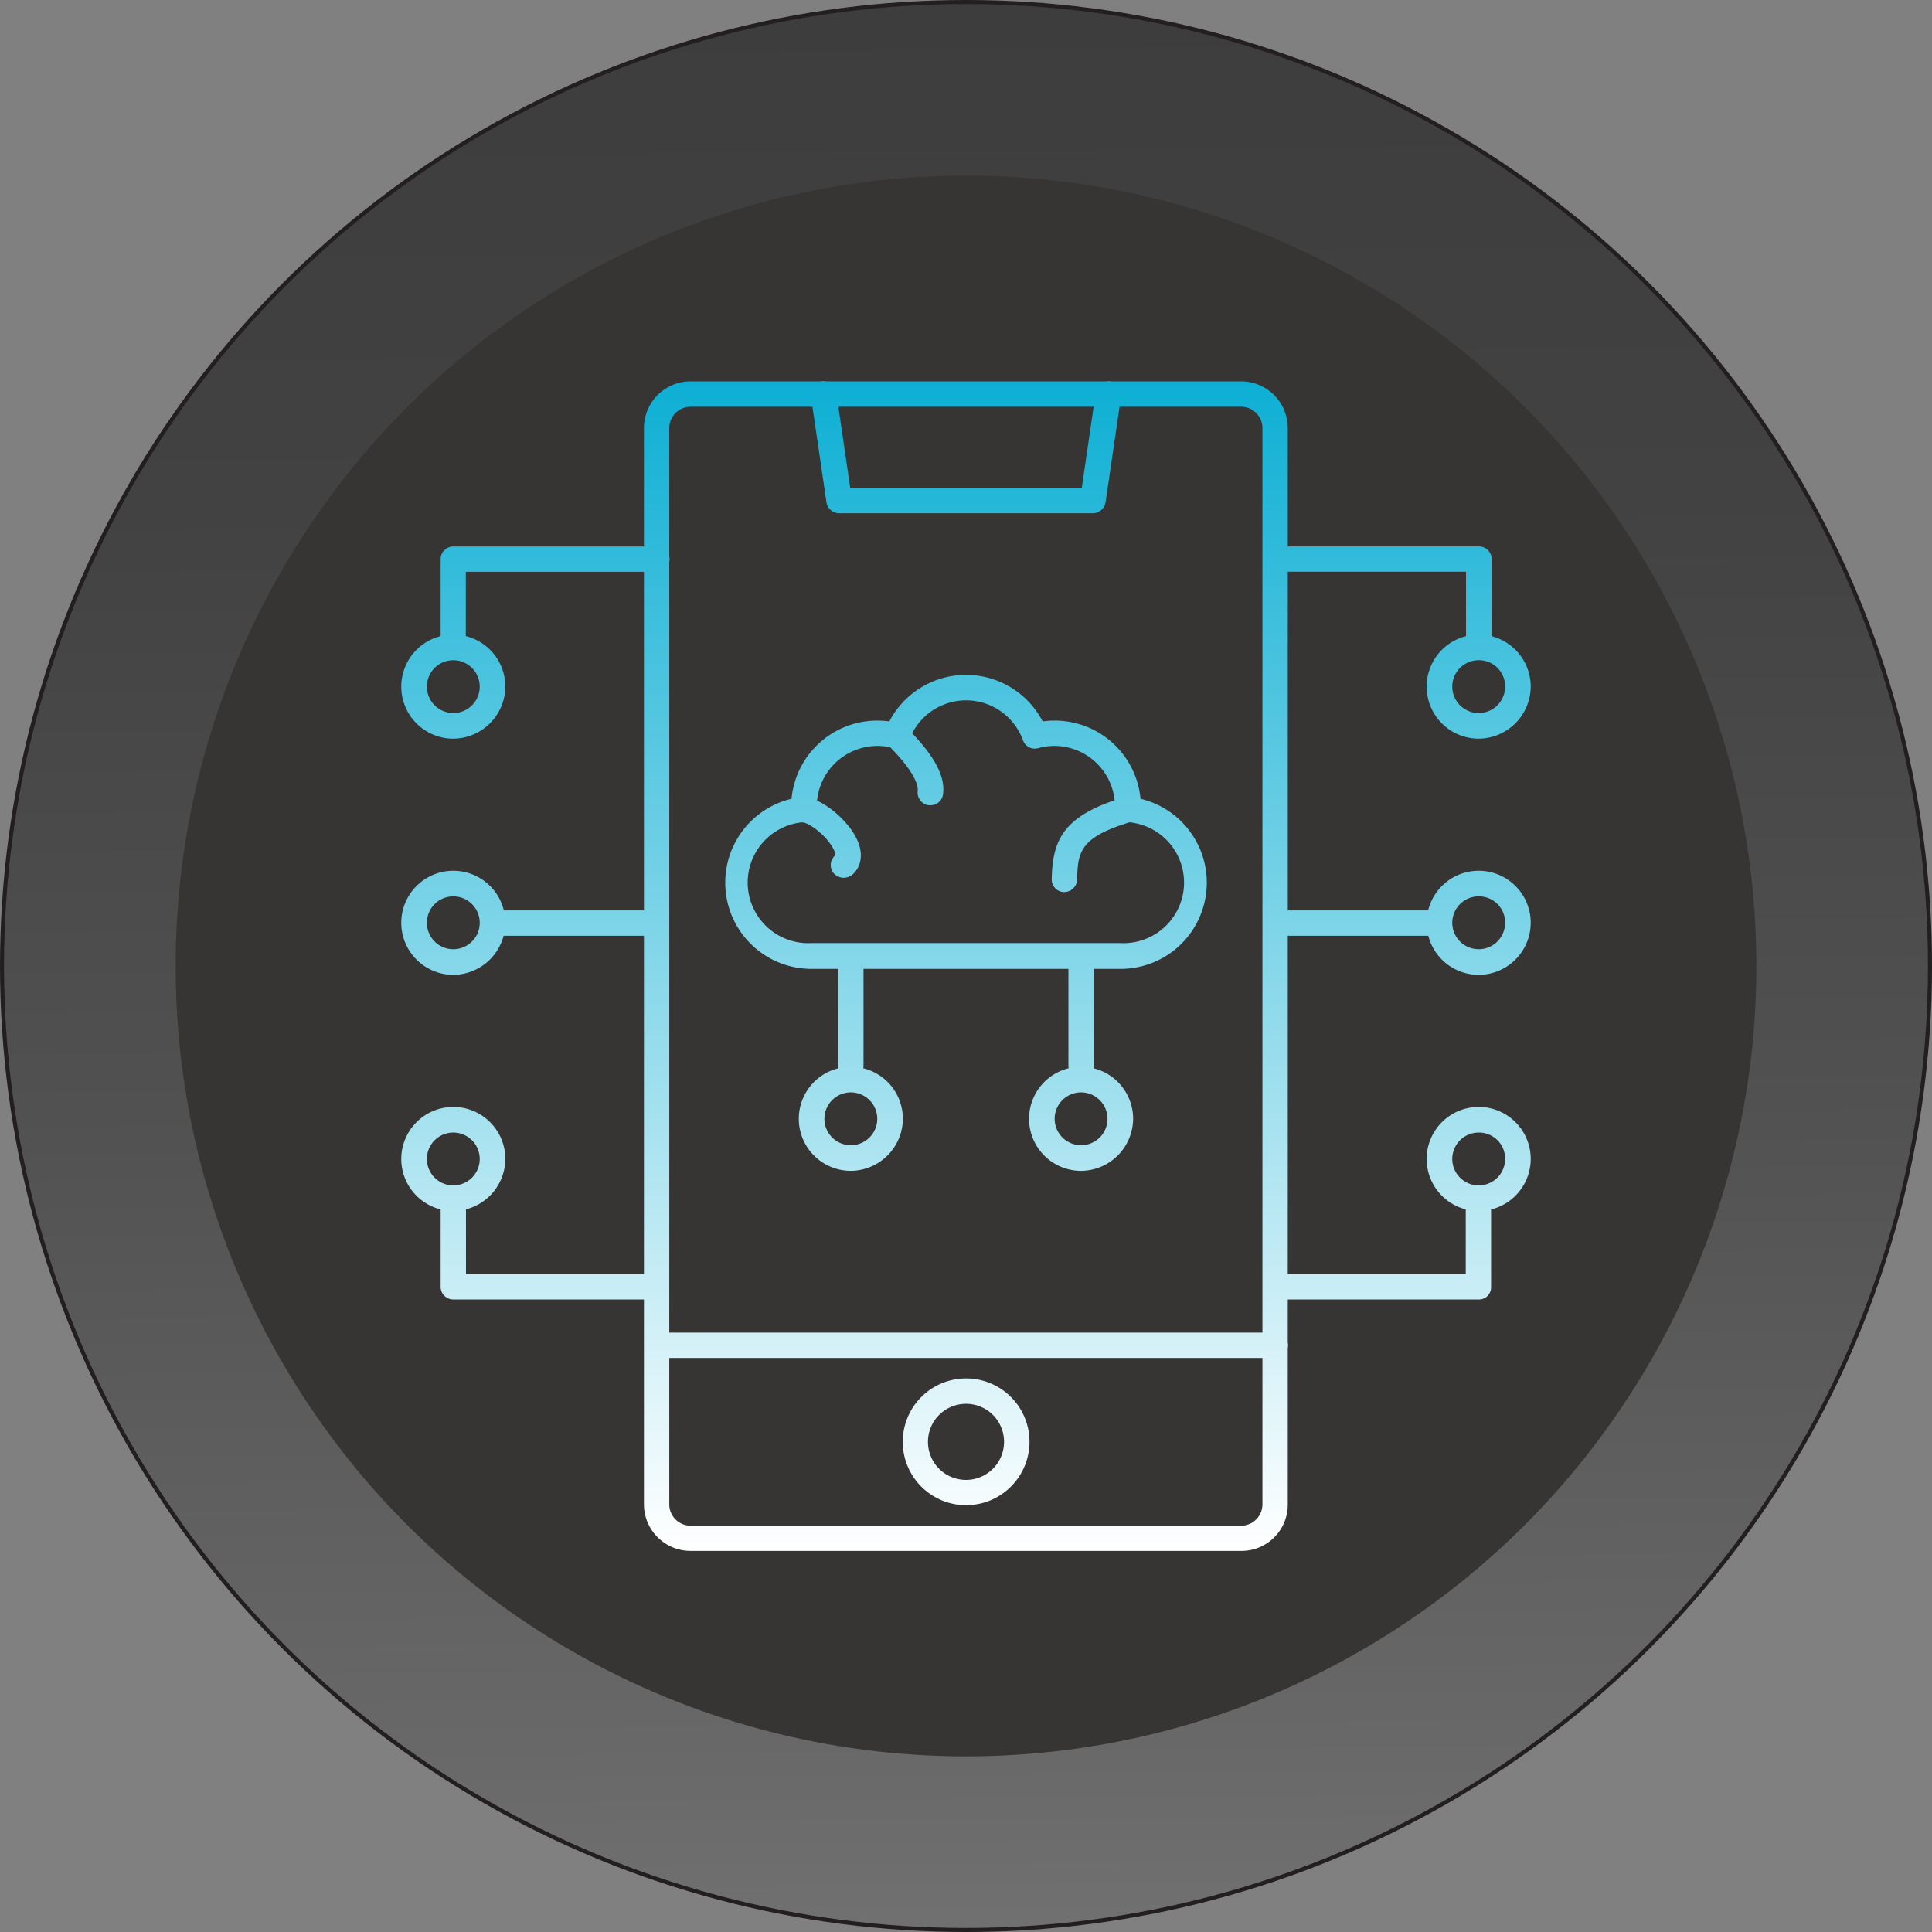
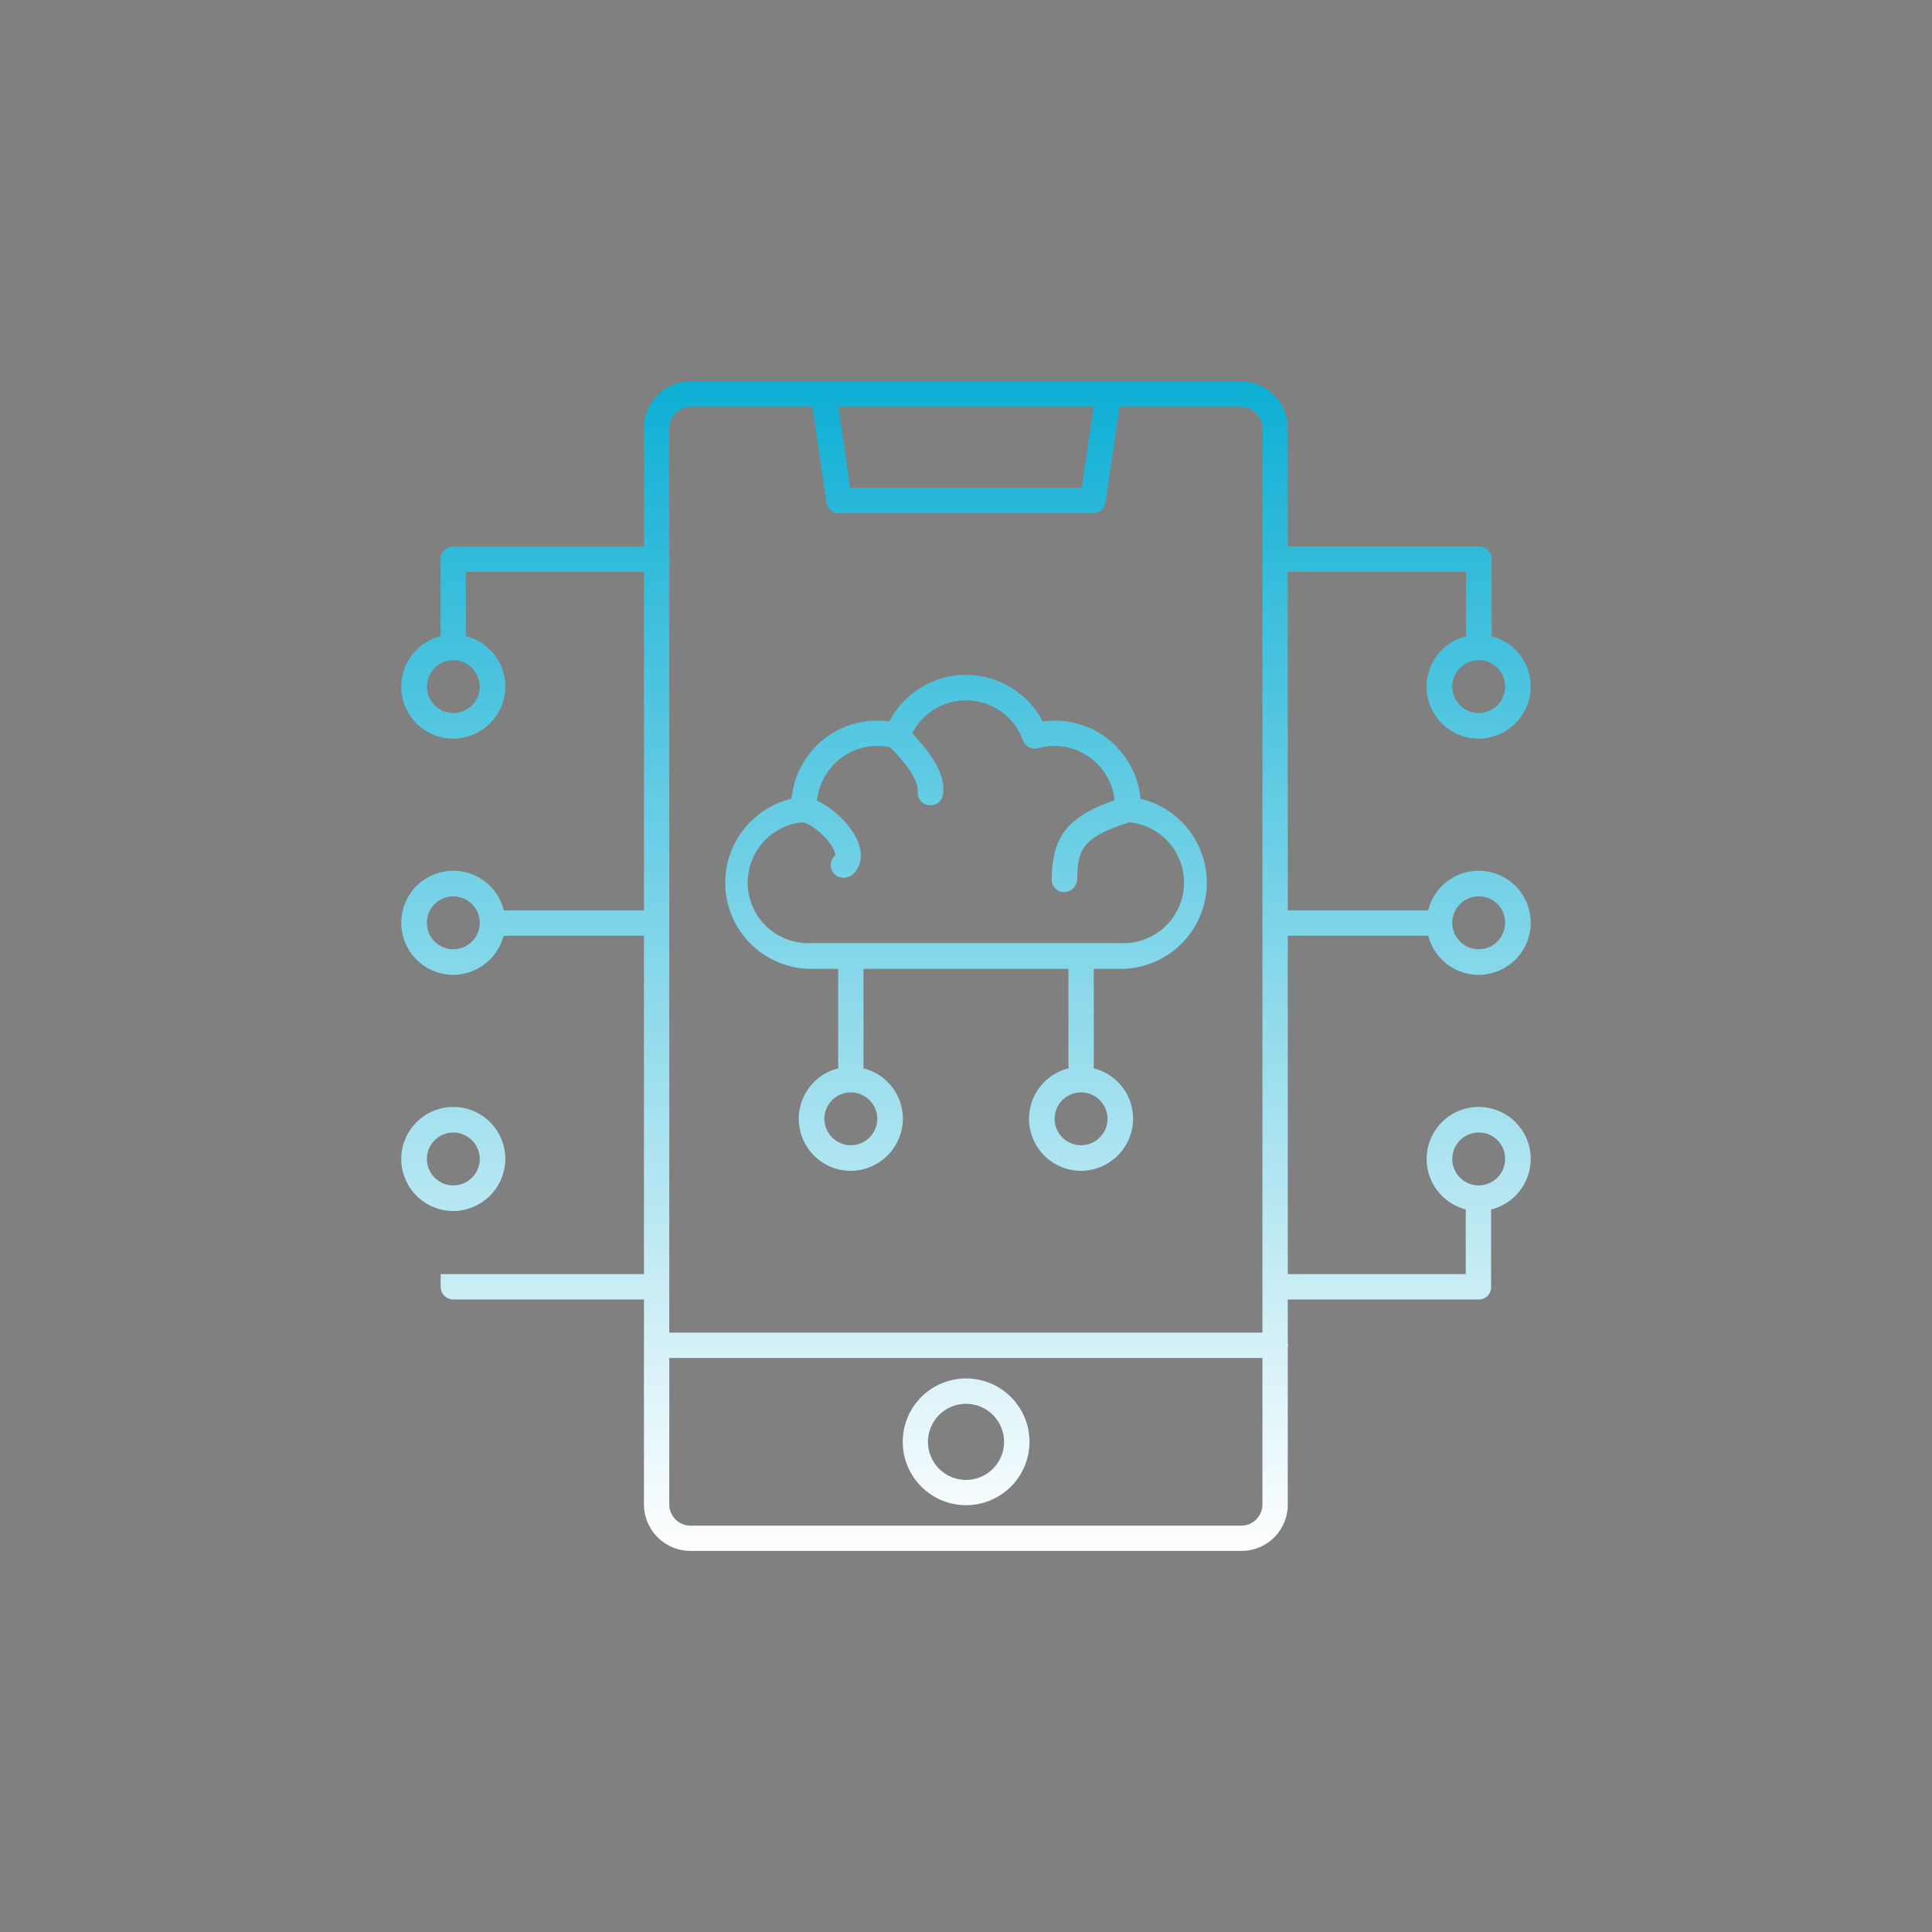
<svg xmlns="http://www.w3.org/2000/svg" id="Layer_1" data-name="Layer 1" viewBox="0 0 478.96 478.96">
  <rect x="0" y="0" width="478.96" height="478.96" fill="#808080" stroke="none" />
  <defs>
    <style>.cls-1{stroke:#231f20;stroke-miterlimit:10;fill:url(#linear-gradient);}.cls-2{fill:#373434;}.cls-3{fill:url(#linear-gradient-2);}</style>
    <linearGradient id="linear-gradient" x1="247.95" y1="8.61" x2="252.04" y2="489.63" gradientTransform="translate(489.48 489.48) rotate(180)" gradientUnits="userSpaceOnUse">
      <stop offset="0" stop-color="#717171" />
      <stop offset="0.09" stop-color="#696969" />
      <stop offset="0.43" stop-color="#515151" />
      <stop offset="0.74" stop-color="#424242" />
      <stop offset="1" stop-color="#3d3d3d" />
    </linearGradient>
    <linearGradient id="linear-gradient-2" x1="250" y1="397.03" x2="250" y2="106.97" gradientTransform="matrix(1, 0, 0, -1, 0, 502)" gradientUnits="userSpaceOnUse">
      <stop offset="0" stop-color="#0dafd4" />
      <stop offset="1" stop-color="#fff" />
    </linearGradient>
  </defs>
-   <circle class="cls-1" cx="239.48" cy="239.48" r="238.98" />
-   <circle class="cls-2" cx="239.48" cy="239.48" r="195.94" />
-   <path class="cls-3" d="M181.72,111.36a5.29,5.29,0,0,0-5.28,5.28V383.47a5.29,5.29,0,0,0,5.28,5.28H318.21a5.29,5.29,0,0,0,5.28-5.28V116.64a5.29,5.29,0,0,0-5.28-5.28ZM318.28,395H181.72a11.56,11.56,0,0,1-11.56-11.56V116.64a11.57,11.57,0,0,1,11.56-11.57H318.21a11.57,11.57,0,0,1,11.56,11.57V383.47A11.46,11.46,0,0,1,318.28,395ZM281.45,137.76h-62.9a3.22,3.22,0,0,1-3.14-2.68l-3.88-26.46a3.18,3.18,0,0,1,6.29-.94l3.47,23.73h57.42l3.47-23.73a3.18,3.18,0,0,1,6.29.94l-3.88,26.46A3.22,3.22,0,0,1,281.45,137.76ZM326.7,347.17H173.3a3.14,3.14,0,0,1,0-6.28H326.7a3.14,3.14,0,0,1,0,6.28ZM250,358.54a9.43,9.43,0,1,0,9.43,9.42A9.41,9.41,0,0,0,250,358.54Zm0,25.13A15.71,15.71,0,1,1,265.74,368,15.73,15.73,0,0,1,250,383.67ZM228,195.44a15.06,15.06,0,0,0-15,15v.6a3.21,3.21,0,0,1-2.87,3.28,15,15,0,0,0,1.54,30h76.6a15,15,0,0,0,1.53-30,3.21,3.21,0,0,1-2.87-3.28v-.6a15.06,15.06,0,0,0-15-15,15.47,15.47,0,0,0-4,.54,3.11,3.11,0,0,1-3.81-1.94,15,15,0,0,0-28.21,0,3.11,3.11,0,0,1-3.81,1.94A15.82,15.82,0,0,0,228,195.44Zm60.29,55.28h-76.6a21.38,21.38,0,0,1-4.94-42.18A21.36,21.36,0,0,1,228,189.16a23.41,23.41,0,0,1,3,.2,21.42,21.42,0,0,1,38,0,23.26,23.26,0,0,1,3-.2,21.36,21.36,0,0,1,21.26,19.38,21.38,21.38,0,0,1-4.95,42.18Zm-66.84,27.14a3.14,3.14,0,0,1-3.14-3.14V247.58a3.14,3.14,0,1,1,6.28,0v27.14A3.14,3.14,0,0,1,221.49,277.86Zm57.08,0a3.15,3.15,0,0,1-3.14-3.14V247.58a3.15,3.15,0,0,1,6.29,0v27.14A3.15,3.15,0,0,1,278.57,277.86Zm-57.08,3.47a6.55,6.55,0,1,0,6.55,6.55A6.56,6.56,0,0,0,221.49,281.33Zm0,19.45a12.9,12.9,0,1,1,12.9-12.9A13,13,0,0,1,221.49,300.78Zm57.08-19.45a6.55,6.55,0,1,0,6.55,6.55A6.57,6.57,0,0,0,278.57,281.33Zm0,19.45a12.9,12.9,0,1,1,12.9-12.9A13,13,0,0,1,278.57,300.78Zm-37.36-90.63h-.4a3.17,3.17,0,0,1-2.74-3.55c.13-1.06-.34-4.41-7.42-11.43a3.16,3.16,0,1,1,4.48-4.47c6.88,6.81,9.82,12.09,9.22,16.71A3.12,3.12,0,0,1,241.21,210.15Zm33.22,21.52h-.07a3.1,3.1,0,0,1-3.07-3.21c.2-10,3.07-15.84,18-20.32a3.17,3.17,0,0,1,1.8,6.08c-12.7,3.81-13.37,7.36-13.5,14.38A3.23,3.23,0,0,1,274.43,231.67Zm-54.74-3.54a3.47,3.47,0,0,1-2.41-1.07,3.18,3.18,0,0,1,.33-4.48c.07-.2,0-1.14-1.13-2.74-2.21-3.21-5.75-5.35-6.82-5.41a3.15,3.15,0,0,1,.4-6.29c4.61.34,11.7,6.42,13.44,11.7,1,3,.4,5.82-1.74,7.62A3.83,3.83,0,0,1,219.69,228.13ZM377.1,174.19a6.55,6.55,0,1,0,6.55,6.55A6.48,6.48,0,0,0,377.1,174.19Zm0,19.45a12.9,12.9,0,1,1,12.9-12.9A13,13,0,0,1,377.1,193.64Zm0-19.45a3.14,3.14,0,0,1-3.14-3.14V152.26H326.7a3.14,3.14,0,1,1,0-6.28h50.47a3.14,3.14,0,0,1,3.14,3.14v21.93A3.16,3.16,0,0,1,377.1,174.19Zm0,117.1a6.55,6.55,0,1,0,6.55,6.55A6.48,6.48,0,0,0,377.1,291.29Zm0,19.45a12.9,12.9,0,1,1,12.9-12.9A12.94,12.94,0,0,1,377.1,310.74Zm0,21.93H326.63a3.15,3.15,0,0,1,0-6.29h47.26V307.6a3.14,3.14,0,0,1,6.28,0v21.93A3,3,0,0,1,377.1,332.67ZM122.9,174.19a6.55,6.55,0,1,0,6.55,6.55A6.56,6.56,0,0,0,122.9,174.19Zm0,19.45a12.9,12.9,0,1,1,12.9-12.9A13,13,0,0,1,122.9,193.64Zm0-19.45a3.14,3.14,0,0,1-3.14-3.14V149.12A3.13,3.13,0,0,1,122.9,146h50.47a3.14,3.14,0,0,1,0,6.28H126v18.79A3.14,3.14,0,0,1,122.9,174.19Zm0,117.1a6.55,6.55,0,1,0,6.55,6.55A6.56,6.56,0,0,0,122.9,291.29Zm0,19.45a12.9,12.9,0,1,1,12.9-12.9A13,13,0,0,1,122.9,310.74Zm50.4,21.93H122.9a3.14,3.14,0,0,1-3.14-3.14V307.6a3.14,3.14,0,1,1,6.28,0v18.78H173.3a3.14,3.14,0,0,1,3.14,3.15A3.1,3.1,0,0,1,173.3,332.67ZM367.41,242.5H326.7a3.14,3.14,0,0,1,0-6.28h40.71a3.14,3.14,0,0,1,3.14,3.14A3.18,3.18,0,0,1,367.41,242.5Zm9.69-9.76a6.55,6.55,0,1,0,6.55,6.55A6.48,6.48,0,0,0,377.1,232.74Zm0,19.45a12.9,12.9,0,1,1,12.9-12.9A12.94,12.94,0,0,1,377.1,252.19ZM173.3,242.5H132.59a3.14,3.14,0,0,1,0-6.28H173.3a3.14,3.14,0,0,1,0,6.28Zm-50.4-9.76a6.55,6.55,0,1,0,6.55,6.55A6.56,6.56,0,0,0,122.9,232.74Zm0,19.45a12.9,12.9,0,1,1,12.9-12.9A13,13,0,0,1,122.9,252.19Z" transform="translate(-10.52 -10.52)" />
+   <path class="cls-3" d="M181.72,111.36a5.29,5.29,0,0,0-5.28,5.28V383.47a5.29,5.29,0,0,0,5.28,5.28H318.21a5.29,5.29,0,0,0,5.28-5.28V116.64a5.29,5.29,0,0,0-5.28-5.28ZM318.28,395H181.72a11.56,11.56,0,0,1-11.56-11.56V116.64a11.57,11.57,0,0,1,11.56-11.57H318.21a11.57,11.57,0,0,1,11.56,11.57V383.47A11.46,11.46,0,0,1,318.28,395ZM281.45,137.76h-62.9a3.22,3.22,0,0,1-3.14-2.68l-3.88-26.46a3.18,3.18,0,0,1,6.29-.94l3.47,23.73h57.42l3.47-23.73a3.18,3.18,0,0,1,6.29.94l-3.88,26.46A3.22,3.22,0,0,1,281.45,137.76ZM326.7,347.17H173.3a3.14,3.14,0,0,1,0-6.28H326.7a3.14,3.14,0,0,1,0,6.28ZM250,358.54a9.43,9.43,0,1,0,9.43,9.42A9.41,9.41,0,0,0,250,358.54Zm0,25.13A15.71,15.71,0,1,1,265.74,368,15.73,15.73,0,0,1,250,383.67ZM228,195.44a15.06,15.06,0,0,0-15,15v.6a3.21,3.21,0,0,1-2.87,3.28,15,15,0,0,0,1.54,30h76.6a15,15,0,0,0,1.53-30,3.21,3.21,0,0,1-2.87-3.28v-.6a15.06,15.06,0,0,0-15-15,15.47,15.47,0,0,0-4,.54,3.11,3.11,0,0,1-3.81-1.94,15,15,0,0,0-28.21,0,3.11,3.11,0,0,1-3.81,1.94A15.82,15.82,0,0,0,228,195.44Zm60.29,55.28h-76.6a21.38,21.38,0,0,1-4.94-42.18A21.36,21.36,0,0,1,228,189.16a23.41,23.41,0,0,1,3,.2,21.42,21.42,0,0,1,38,0,23.26,23.26,0,0,1,3-.2,21.36,21.36,0,0,1,21.26,19.38,21.38,21.38,0,0,1-4.95,42.18Zm-66.84,27.14a3.14,3.14,0,0,1-3.14-3.14V247.58a3.14,3.14,0,1,1,6.28,0v27.14A3.14,3.14,0,0,1,221.49,277.86Zm57.08,0a3.15,3.15,0,0,1-3.14-3.14V247.58a3.15,3.15,0,0,1,6.29,0v27.14A3.15,3.15,0,0,1,278.57,277.86Zm-57.08,3.47a6.55,6.55,0,1,0,6.55,6.55A6.56,6.56,0,0,0,221.49,281.33Zm0,19.45a12.9,12.9,0,1,1,12.9-12.9A13,13,0,0,1,221.49,300.78Zm57.08-19.45a6.55,6.55,0,1,0,6.55,6.55A6.57,6.57,0,0,0,278.57,281.33Zm0,19.45a12.9,12.9,0,1,1,12.9-12.9A13,13,0,0,1,278.57,300.78Zm-37.36-90.63h-.4a3.17,3.17,0,0,1-2.74-3.55c.13-1.06-.34-4.41-7.42-11.43a3.16,3.16,0,1,1,4.48-4.47c6.88,6.81,9.82,12.09,9.22,16.71A3.12,3.12,0,0,1,241.21,210.15Zm33.22,21.52h-.07a3.1,3.1,0,0,1-3.07-3.21c.2-10,3.07-15.84,18-20.32a3.17,3.17,0,0,1,1.8,6.08c-12.7,3.81-13.37,7.36-13.5,14.38A3.23,3.23,0,0,1,274.43,231.67Zm-54.74-3.54a3.47,3.47,0,0,1-2.41-1.07,3.18,3.18,0,0,1,.33-4.48c.07-.2,0-1.14-1.13-2.74-2.21-3.21-5.75-5.35-6.82-5.41a3.15,3.15,0,0,1,.4-6.29c4.61.34,11.7,6.42,13.44,11.7,1,3,.4,5.82-1.74,7.62A3.83,3.83,0,0,1,219.69,228.13ZM377.1,174.19a6.55,6.55,0,1,0,6.55,6.55A6.48,6.48,0,0,0,377.1,174.19Zm0,19.45a12.9,12.9,0,1,1,12.9-12.9A13,13,0,0,1,377.1,193.64Zm0-19.45a3.14,3.14,0,0,1-3.14-3.14V152.26H326.7a3.14,3.14,0,1,1,0-6.28h50.47a3.14,3.14,0,0,1,3.14,3.14v21.93A3.16,3.16,0,0,1,377.1,174.19Zm0,117.1a6.55,6.55,0,1,0,6.55,6.55A6.48,6.48,0,0,0,377.1,291.29Zm0,19.45a12.9,12.9,0,1,1,12.9-12.9A12.94,12.94,0,0,1,377.1,310.74Zm0,21.93H326.63a3.15,3.15,0,0,1,0-6.29h47.26V307.6a3.14,3.14,0,0,1,6.28,0v21.93A3,3,0,0,1,377.1,332.67ZM122.9,174.19a6.55,6.55,0,1,0,6.55,6.55A6.56,6.56,0,0,0,122.9,174.19Zm0,19.45a12.9,12.9,0,1,1,12.9-12.9A13,13,0,0,1,122.9,193.64Zm0-19.45a3.14,3.14,0,0,1-3.14-3.14V149.12A3.13,3.13,0,0,1,122.9,146h50.47a3.14,3.14,0,0,1,0,6.28H126v18.79A3.14,3.14,0,0,1,122.9,174.19Zm0,117.1a6.55,6.55,0,1,0,6.55,6.55A6.56,6.56,0,0,0,122.9,291.29Zm0,19.45a12.9,12.9,0,1,1,12.9-12.9A13,13,0,0,1,122.9,310.74Zm50.4,21.93H122.9a3.14,3.14,0,0,1-3.14-3.14V307.6v18.78H173.3a3.14,3.14,0,0,1,3.14,3.15A3.1,3.1,0,0,1,173.3,332.67ZM367.41,242.5H326.7a3.14,3.14,0,0,1,0-6.28h40.71a3.14,3.14,0,0,1,3.14,3.14A3.18,3.18,0,0,1,367.41,242.5Zm9.69-9.76a6.55,6.55,0,1,0,6.55,6.55A6.48,6.48,0,0,0,377.1,232.74Zm0,19.45a12.9,12.9,0,1,1,12.9-12.9A12.94,12.94,0,0,1,377.1,252.19ZM173.3,242.5H132.59a3.14,3.14,0,0,1,0-6.28H173.3a3.14,3.14,0,0,1,0,6.28Zm-50.4-9.76a6.55,6.55,0,1,0,6.55,6.55A6.56,6.56,0,0,0,122.9,232.74Zm0,19.45a12.9,12.9,0,1,1,12.9-12.9A13,13,0,0,1,122.9,252.19Z" transform="translate(-10.52 -10.52)" />
</svg>